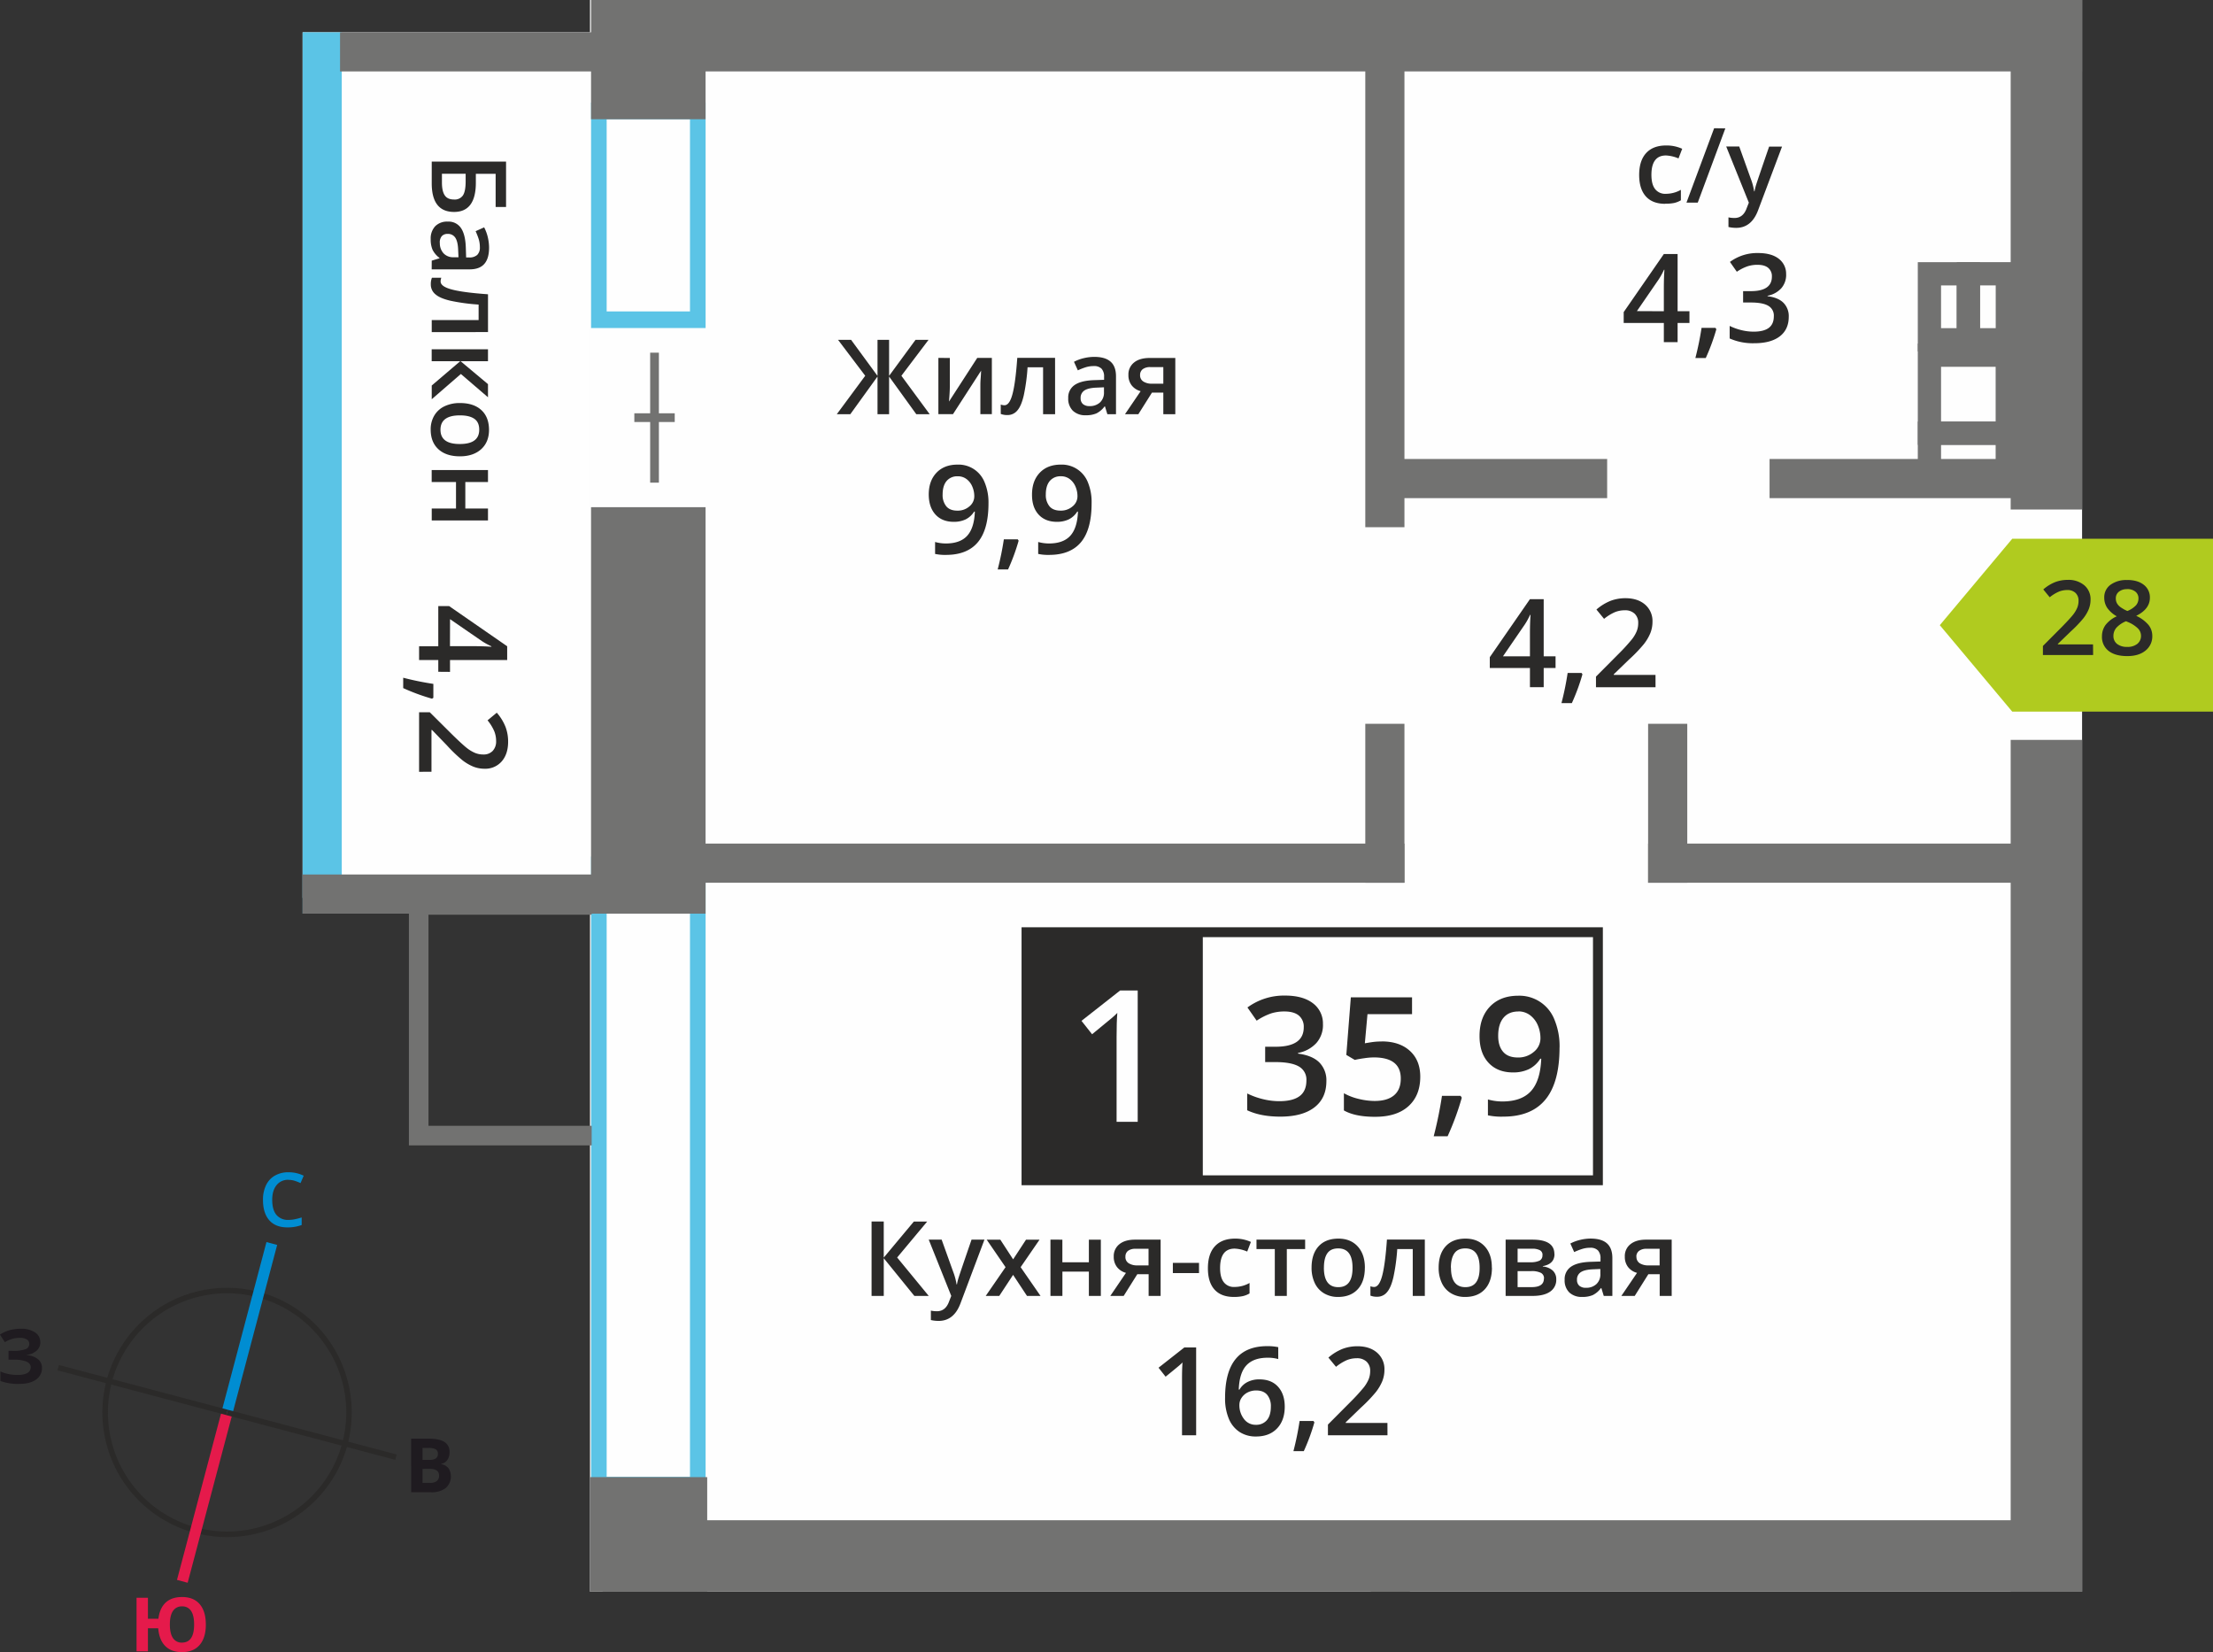
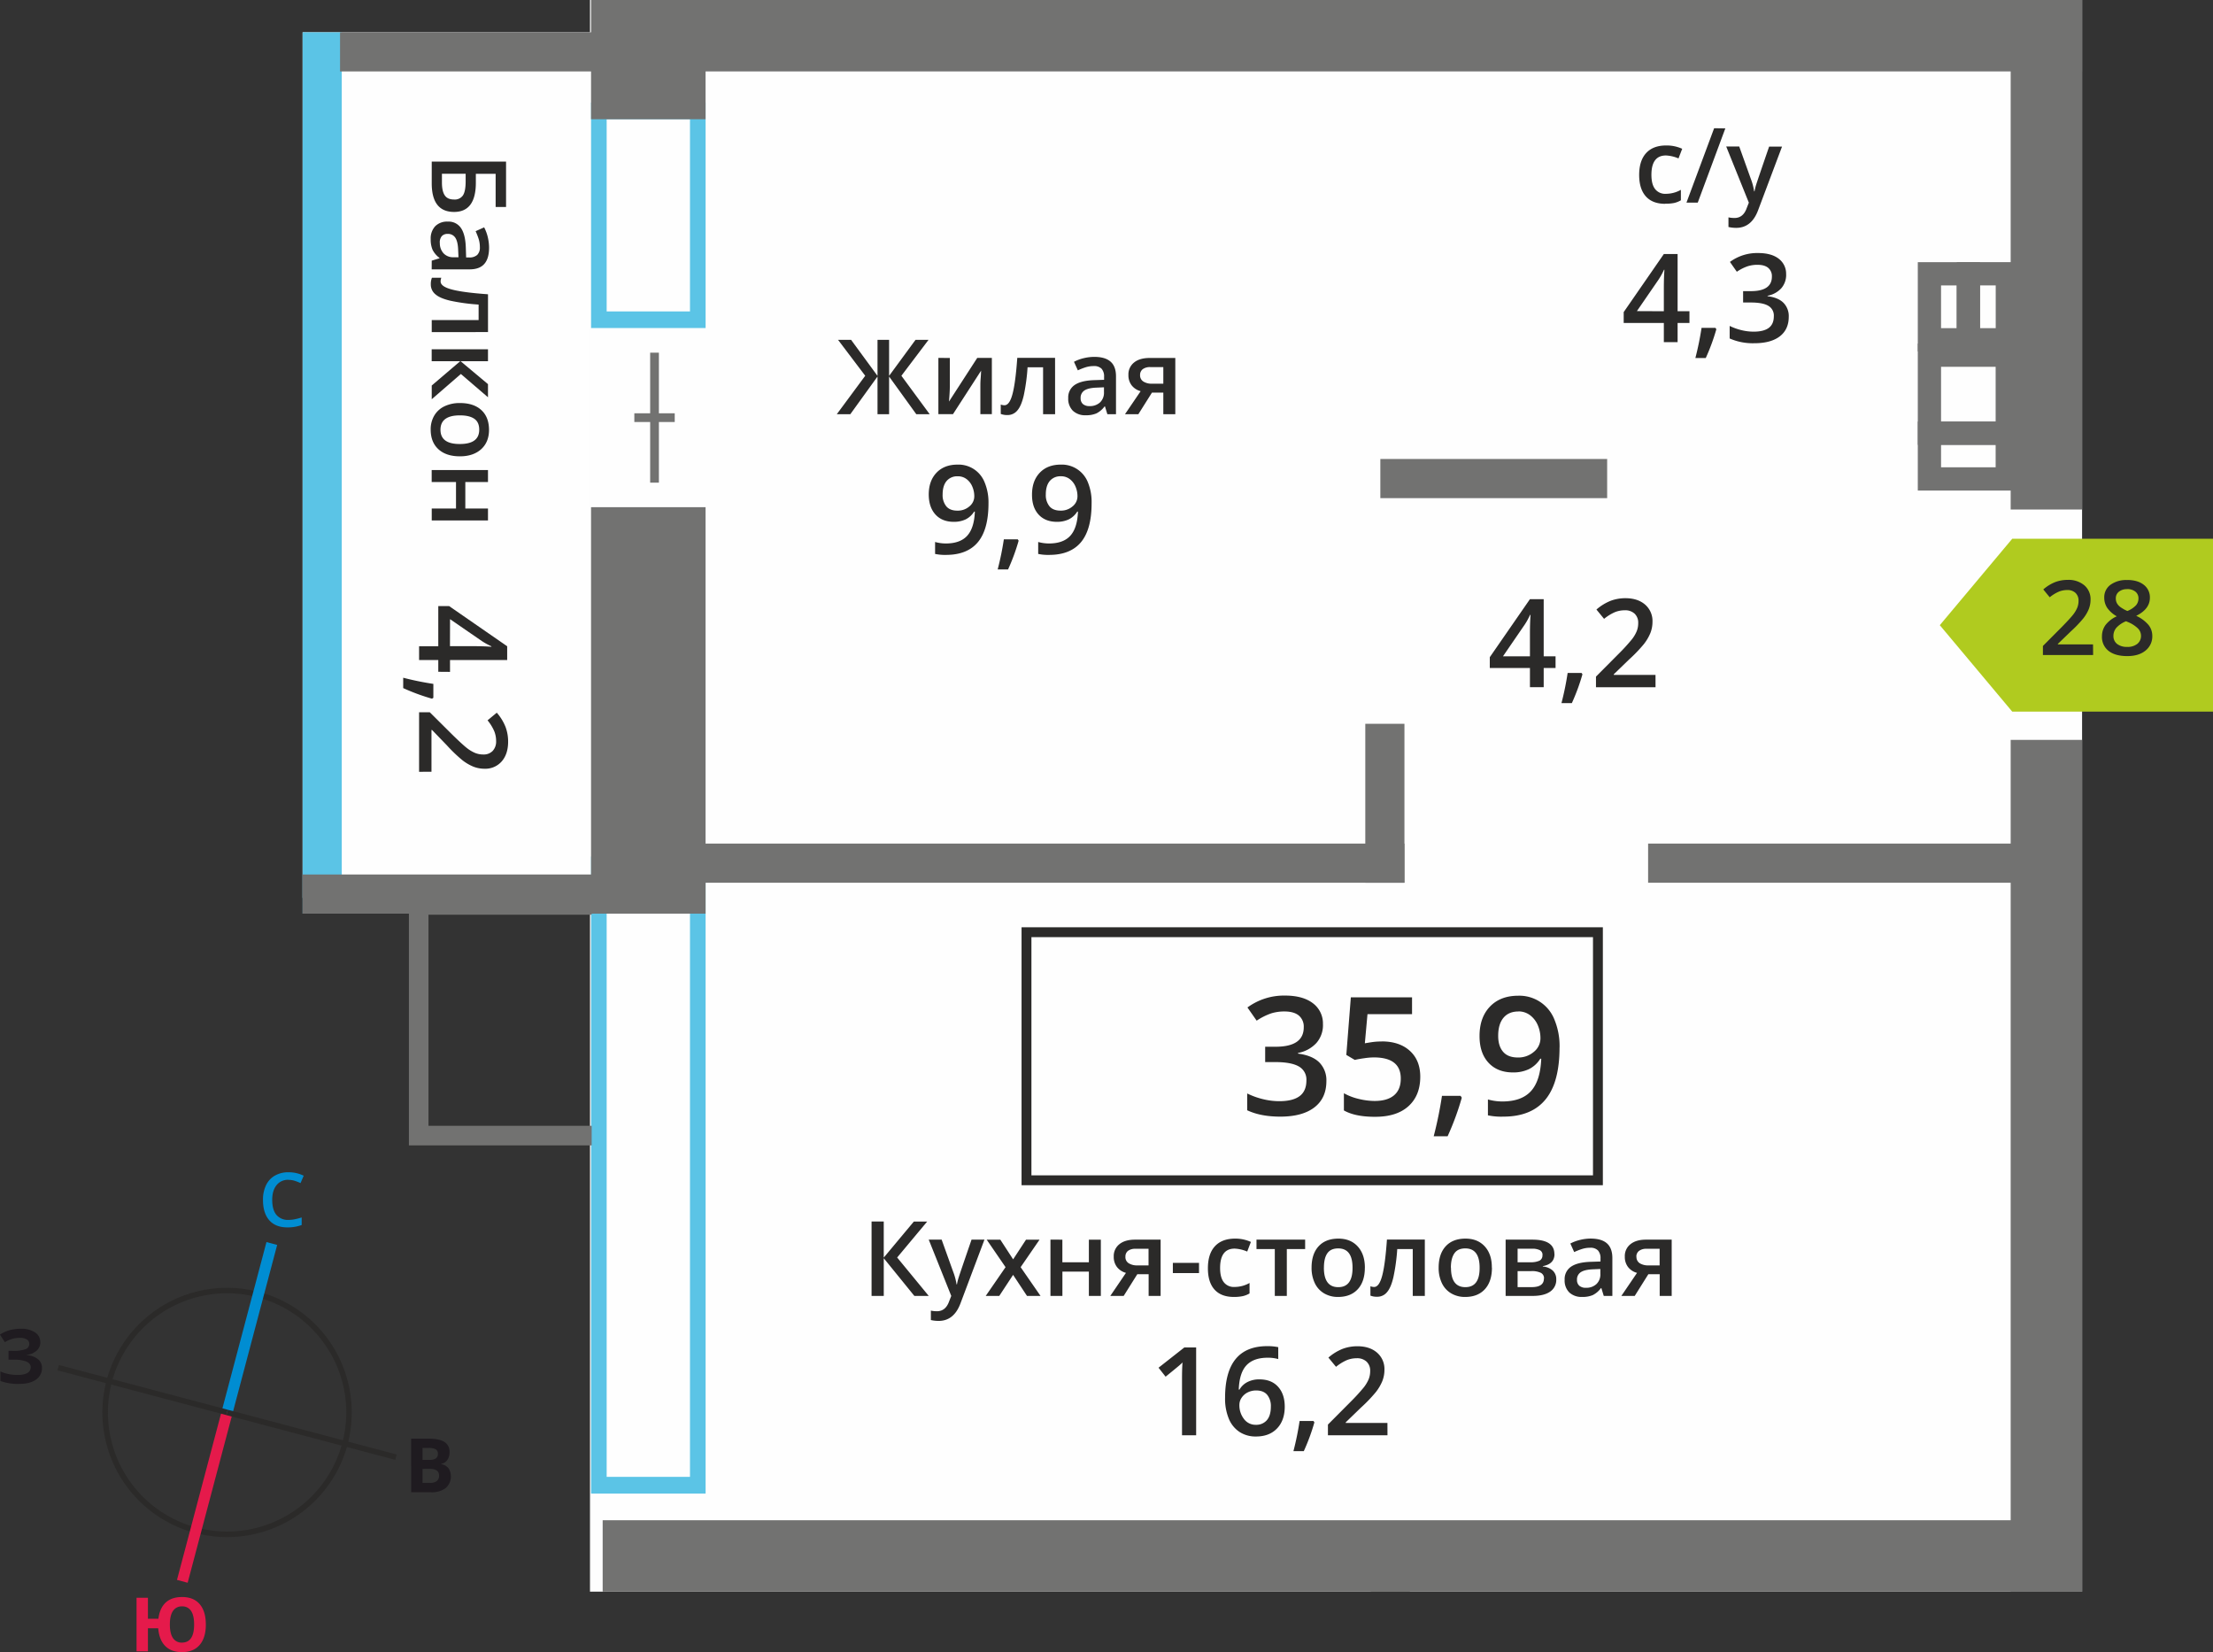
<svg xmlns="http://www.w3.org/2000/svg" id="Layer_1" data-name="Layer 1" width="1200" height="895.75" viewBox="0 0 1200 895.75">
  <rect x="0" y="0" width="1200" height="895.75" fill="#333333" stroke="none" />
  <defs>
    <style>
      .cls-1, .cls-10 {
        fill: #2b2a29;
      }

      .cls-2 {
        fill: #008dd2;
      }

      .cls-3 {
        fill: #e51a4b;
      }

      .cls-4 {
        fill: #1f1b20;
      }

      .cls-11, .cls-5 {
        fill: #fefefe;
      }

      .cls-6, .cls-9 {
        fill: #5bc4e6;
      }

      .cls-10, .cls-11, .cls-12, .cls-6, .cls-8 {
        fill-rule: evenodd;
      }

      .cls-7, .cls-8 {
        fill: #727271;
      }

      .cls-12 {
        fill: #b0cb1f;
      }
    </style>
  </defs>
  <path class="cls-1" d="M498.36,1565.49A64.59,64.59,0,1,0,426,1660.38l.08,0A64.6,64.6,0,0,0,505,1614.48l0-.06a64.38,64.38,0,0,0-6.61-48.93m-38.53-32.89a67.59,67.59,0,0,1,48,82.65l0,.12a67.59,67.59,0,0,1-82.61,47.91l-.12,0a67.59,67.59,0,0,1,34.74-130.64Z" transform="translate(-319.39 -832.15)" />
  <polygon class="cls-2" points="150.29 674.98 126.03 766.56 120.23 765.01 144.49 673.43 150.29 674.98" />
  <polygon class="cls-3" points="95.97 856.59 120.23 765.01 126.03 766.56 101.76 858.14 95.97 856.59" />
  <polygon class="cls-1" points="31.94 740.07 123.52 764.34 122.74 767.24 31.16 742.97 31.94 740.07" />
  <polygon class="cls-1" points="214.32 791.5 122.74 767.24 123.52 764.34 215.09 788.6 214.32 791.5" />
  <path class="cls-2" d="M475.79,1471.82a7.81,7.81,0,0,0-6.44,2.9q-2.36,2.9-2.35,8,0,5.34,2.26,8.09a8,8,0,0,0,6.53,2.74,16.85,16.85,0,0,0,3.58-.37c1.16-.24,2.36-.56,3.6-.94v4.09a21.87,21.87,0,0,1-7.75,1.29q-6.39,0-9.81-3.87c-2.28-2.58-3.42-6.26-3.42-11.07a17.84,17.84,0,0,1,1.66-7.93,11.78,11.78,0,0,1,4.8-5.21,14.52,14.52,0,0,1,7.38-1.81,18.29,18.29,0,0,1,8.24,1.87l-1.71,4a24.69,24.69,0,0,0-3.12-1.23,11.21,11.21,0,0,0-3.45-.52" transform="translate(-319.39 -832.15)" />
  <path class="cls-3" d="M411.5,1712.92q0,4.86,1.67,7.33a5.53,5.53,0,0,0,4.88,2.48c4.39,0,6.6-3.27,6.6-9.81q0-4.85-1.64-7.34a5.48,5.48,0,0,0-4.89-2.48,5.6,5.6,0,0,0-4.94,2.48q-1.68,2.49-1.68,7.34m19.51,0c0,4.78-1.11,8.46-3.35,11.07s-5.44,3.91-9.61,3.91q-5.76,0-9.05-3.31c-2.21-2.21-3.47-5.43-3.82-9.64h-5.57v12.54h-6.17v-29.08h6.17v11.41h5.68q.69-5.74,3.95-8.8c2.18-2,5.13-3,8.85-3,4.18,0,7.39,1.29,9.6,3.89S431,1708.15,431,1712.92Z" transform="translate(-319.39 -832.15)" />
  <path class="cls-4" d="M548.51,1628.56v7.57h4a6,6,0,0,0,3.76-1,3.61,3.61,0,0,0,1.21-3c0-2.4-1.72-3.61-5.17-3.61Zm0-4.89h3.58a6.62,6.62,0,0,0,3.63-.77,2.91,2.91,0,0,0,1.12-2.58,2.59,2.59,0,0,0-1.22-2.4,7.89,7.89,0,0,0-3.87-.72h-3.24Zm-6.17-11.53h9q6.2,0,9,1.76a6.13,6.13,0,0,1,2.8,5.61,7.11,7.11,0,0,1-1.22,4.28,4.93,4.93,0,0,1-3.26,2v.19a6.43,6.43,0,0,1,4,2.31A8.39,8.39,0,0,1,561,1639a12.44,12.44,0,0,1-7.81,2.22H542.34Z" transform="translate(-319.39 -832.15)" />
  <path class="cls-4" d="M341.27,1559.8a6,6,0,0,1-2,4.64,9.87,9.87,0,0,1-5.39,2.32v.12a10.92,10.92,0,0,1,6.13,2.21,5.86,5.86,0,0,1,2.14,4.71,7.39,7.39,0,0,1-3.25,6.35q-3.24,2.32-9,2.32a27.7,27.7,0,0,1-10.27-1.57v-5.18a18.48,18.48,0,0,0,4.38,1.4,23.73,23.73,0,0,0,4.7.51c4.89,0,7.34-1.42,7.34-4.28,0-1.28-.79-2.26-2.35-3a18.36,18.36,0,0,0-7-1H324v-4.8h2.45a18.61,18.61,0,0,0,6.71-.88,3,3,0,0,0,2.11-2.9,2.75,2.75,0,0,0-1.32-2.39,7.19,7.19,0,0,0-4-.88,14.78,14.78,0,0,0-7.91,2.37l-2.69-4.12a18.18,18.18,0,0,1,5.27-2.41,23.36,23.36,0,0,1,6.19-.77,13,13,0,0,1,7.59,2,6.12,6.12,0,0,1,2.83,5.23" transform="translate(-319.39 -832.15)" />
  <rect class="cls-5" x="164.09" y="17.5" width="293.44" height="469.34" />
  <rect class="cls-5" x="319.92" width="809.09" height="862.96" />
  <path class="cls-6" d="M693.53,1001V896.8H648.35V1001ZM702,887.73V1010h-62.1V887.73Z" transform="translate(-319.39 -832.15)" />
  <path class="cls-6" d="M693.53,1632.87V1305.61H648.35v327.26ZM702,1296.54v345.4h-62.1v-345.4Z" transform="translate(-319.39 -832.15)" />
-   <rect class="cls-7" x="319.92" y="800.87" width="63.56" height="62.09" />
  <polygon class="cls-8" points="221.73 495.94 221.73 485.33 232.34 485.33 320.83 485.33 320.83 495.94 232.34 495.94 232.34 610.39 320.83 610.39 320.83 621 232.34 621 221.73 621 221.73 610.39 221.73 495.94" />
  <rect class="cls-7" x="893.69" y="457.37" width="216.53" height="21.23" />
-   <rect class="cls-7" x="959.55" y="248.85" width="150.68" height="21.23" />
  <rect class="cls-7" x="748.49" y="248.85" width="122.99" height="21.23" />
  <rect class="cls-7" x="371.75" y="457.37" width="389.81" height="21.23" />
  <rect class="cls-9" x="164.09" y="17.5" width="21.23" height="477.86" />
  <rect class="cls-7" x="1090.29" width="38.72" height="276.25" />
  <rect class="cls-7" x="1090.29" y="401.15" width="38.72" height="461.81" />
  <rect class="cls-7" x="363.27" width="765.75" height="38.72" />
  <rect class="cls-7" x="326.8" y="824.24" width="802.21" height="38.72" />
  <rect class="cls-7" x="320.5" width="62.09" height="64.65" />
  <rect class="cls-7" x="320.5" y="274.99" width="62.09" height="203.68" />
  <rect class="cls-7" x="740.33" y="392.43" width="21.23" height="86.17" />
  <rect class="cls-7" x="743.29" y="837.25" width="21.22" height="25.71" />
  <rect class="cls-7" x="164.09" y="474.13" width="218.51" height="21.23" />
  <rect class="cls-7" x="184.39" y="17.5" width="198.21" height="21.23" />
-   <rect class="cls-7" x="893.69" y="392.43" width="21.23" height="86.17" />
  <rect class="cls-7" x="740.33" width="21.23" height="23.03" />
-   <rect class="cls-7" x="740.33" y="20.86" width="21.23" height="264.98" />
  <rect class="cls-7" x="352.55" y="191.21" width="4.73" height="70.47" />
  <rect class="cls-7" x="343.97" y="224.08" width="21.9" height="4.73" />
  <path class="cls-10" d="M1071.75,1610.32h-32.29v-5.79l12.29-12.35a105.36,105.36,0,0,0,7.22-7.9,19.51,19.51,0,0,0,2.59-4.38,11.86,11.86,0,0,0,.81-4.4,6.7,6.7,0,0,0-1.94-5.08,7.42,7.42,0,0,0-5.36-1.86,14.22,14.22,0,0,0-5.3,1,25,25,0,0,0-5.92,3.65l-4.13-5a27,27,0,0,1,7.73-4.75,22.66,22.66,0,0,1,8-1.4q6.64,0,10.65,3.47a11.7,11.7,0,0,1,4,9.33,16.42,16.42,0,0,1-1.16,6.13,25.34,25.34,0,0,1-3.56,6,81.61,81.61,0,0,1-8,8.32l-8.27,8v.33h22.61Zm-39.63-7a109.14,109.14,0,0,1-5.74,15.6h-5.62a160.11,160.11,0,0,0,3.34-16.34h7.53Zm-31.82,1.32a7.48,7.48,0,0,0,6.08-2.54c1.42-1.69,2.13-4.12,2.13-7.26a9.59,9.59,0,0,0-2-6.46q-2-2.36-6-2.35a10,10,0,0,0-4.57,1.06,8.43,8.43,0,0,0-3.29,2.9,6.82,6.82,0,0,0-1.2,3.77,12.07,12.07,0,0,0,2.49,7.74A7.77,7.77,0,0,0,1000.3,1604.65ZM983.69,1590q0-27.94,22.77-28a28.87,28.87,0,0,1,6.06.55V1569a20.6,20.6,0,0,0-5.74-.72q-7.65,0-11.5,4.11t-4.17,13.17h.39a10.56,10.56,0,0,1,4.31-4.09,13.77,13.77,0,0,1,6.51-1.45q6.49,0,10.1,4t3.62,10.77q0,7.5-4.19,11.85c-2.79,2.91-6.59,4.35-11.42,4.35a15.9,15.9,0,0,1-8.89-2.46,15.66,15.66,0,0,1-5.82-7.17A28.38,28.38,0,0,1,983.69,1590ZM968,1610.32h-7.66v-30.75q0-5.5.27-8.73c-.5.51-1.11,1.09-1.85,1.72s-3.16,2.63-7.32,6l-3.83-4.86,14-11H968Zm238.76-96.79a4,4,0,0,0,1.78,3.52,8.58,8.58,0,0,0,4.78,1.17h6v-9h-7.06a6.51,6.51,0,0,0-4.1,1.13A3.84,3.84,0,0,0,1206.71,1513.53Zm-.94,21.24h-7.25l8.5-12.5a9.09,9.09,0,0,1-4.86-3.15,8.94,8.94,0,0,1-1.76-5.65,8.13,8.13,0,0,1,3.09-6.77q3.08-2.45,8.43-2.44h13.89v30.51h-6.5V1523h-6.15Zm-26.44-4.41a8,8,0,0,0,5.66-2,7.14,7.14,0,0,0,2.14-5.53v-2.66l-3.91.17q-4.59.17-6.66,1.54a4.64,4.64,0,0,0-2.09,4.18,4.07,4.07,0,0,0,1.21,3.16A5.26,5.26,0,0,0,1179.33,1530.36Zm9.65,4.41-1.3-4.24h-.22a12.43,12.43,0,0,1-4.44,3.79,14,14,0,0,1-5.73,1,9.7,9.7,0,0,1-7-2.43,9.08,9.08,0,0,1-2.52-6.87,8.07,8.07,0,0,1,3.5-7.12q3.51-2.4,10.67-2.62l5.27-.17v-1.62a6.2,6.2,0,0,0-1.37-4.38,5.54,5.54,0,0,0-4.23-1.45,14.25,14.25,0,0,0-4.49.69A33.43,33.43,0,0,0,1173,1511l-2.09-4.64a22.65,22.65,0,0,1,5.44-2,24.38,24.38,0,0,1,5.56-.68c3.89,0,6.82.84,8.78,2.54s3,4.35,3,8v20.56Zm-33.21-22.14a2.8,2.8,0,0,0-1.42-2.64,8.73,8.73,0,0,0-4.23-.81h-7.86v7.34h6.89a11.41,11.41,0,0,0,4.94-.84A3.09,3.09,0,0,0,1155.77,1512.63Zm.8,12.75a3.25,3.25,0,0,0-1.7-3.13,11.09,11.09,0,0,0-5.13-.93h-7.48V1530h7.64Q1156.57,1530,1156.57,1525.38Zm5.69-13.31q0,5.4-6.32,6.54v.22a9,9,0,0,1,5.41,2.23,6.27,6.27,0,0,1,1.87,4.71,7.62,7.62,0,0,1-3.3,6.66c-2.19,1.55-5.39,2.34-9.58,2.34h-14.57v-30.51h14.51Q1162.25,1504.26,1162.26,1512.07Zm-56.13,7.39q0,10.56,7.8,10.56t7.73-10.56q0-10.45-7.77-10.45c-2.73,0-4.7.9-5.93,2.7S1106.13,1516.1,1106.13,1519.46Zm22.21,0q0,7.49-3.83,11.67c-2.57,2.8-6.12,4.2-10.68,4.2a14.59,14.59,0,0,1-7.56-1.93,12.75,12.75,0,0,1-5.06-5.55,19,19,0,0,1-1.76-8.39q0-7.43,3.81-11.59t10.73-4.17q6.62,0,10.49,4.26T1128.34,1519.46ZM1092,1534.77h-6.55v-25.42h-8.4a105.34,105.34,0,0,1-2.1,15.33c-.86,3.68-2,6.37-3.41,8a6.76,6.76,0,0,1-5.48,2.54,9.09,9.09,0,0,1-3.56-.61v-5.08a6,6,0,0,0,2,.39c1.88,0,3.35-2.11,4.44-6.33s1.91-10.68,2.52-19.38H1092Zm-54.73-15.31q0,10.56,7.8,10.56t7.73-10.56q0-10.45-7.77-10.45c-2.73,0-4.7.9-5.93,2.7S1037.29,1516.1,1037.29,1519.46Zm22.21,0q0,7.49-3.84,11.67t-10.67,4.2a14.59,14.59,0,0,1-7.56-1.93,12.75,12.75,0,0,1-5.06-5.55,19,19,0,0,1-1.76-8.39q0-7.43,3.81-11.59t10.73-4.17q6.61,0,10.49,4.26T1059.5,1519.46Zm-32.38-15.2v5.09h-9.93v25.42h-6.52v-25.42h-9.93v-5.09Zm-38.61,31.07q-6.91,0-10.52-4t-3.59-11.6q0-7.71,3.76-11.84T989,1503.7a20.34,20.34,0,0,1,8.69,1.8l-2,5.22a19.77,19.77,0,0,0-6.79-1.6q-7.9,0-7.91,10.51,0,5.13,2,7.7a6.83,6.83,0,0,0,5.78,2.58,16.55,16.55,0,0,0,8.19-2.16v5.67a12.51,12.51,0,0,1-3.71,1.47A22.59,22.59,0,0,1,988.51,1535.33Zm-33.12-12.94v-5.53h14.19v5.53Zm-25.73-8.86a3.93,3.93,0,0,0,1.78,3.52,8.57,8.57,0,0,0,4.77,1.17h6v-9h-7.07a6.48,6.48,0,0,0-4.09,1.13A3.84,3.84,0,0,0,929.66,1513.53Zm-.94,21.24h-7.25l8.49-12.5a9.17,9.17,0,0,1-4.86-3.15,8.94,8.94,0,0,1-1.76-5.65,8.16,8.16,0,0,1,3.09-6.77c2.05-1.63,4.87-2.44,8.43-2.44h13.9v30.51h-6.5V1523h-6.15Zm-33.24-30.51v12.26h14.37v-12.26h6.49v30.51h-6.49V1521.6H895.48v13.17H889v-30.51Zm-30.81,14.92-10.23-14.92h7.39l6.95,10.68,7-10.68h7.33l-10.26,14.92,10.79,15.59h-7.34l-7.54-11.42-7.5,11.42h-7.34ZM823,1504.26H830l6.21,17.3a32.94,32.94,0,0,1,1.87,6.94h.22a29.9,29.9,0,0,1,.91-3.68q.66-2.16,7-20.56h7l-13,34.55q-3.56,9.51-11.86,9.51a18.75,18.75,0,0,1-4.19-.47v-5.11a15.2,15.2,0,0,0,3.33.33q4.69,0,6.59-5.43l1.13-2.87Zm0,30.51H815.2l-16.59-20.44v20.44H792v-40.34h6.6V1514l16.31-19.54h7.23l-16.27,19.48Z" transform="translate(-319.39 -832.15)" />
  <path class="cls-10" d="M894.7,1090.38a7.47,7.47,0,0,0-6.11,2.59q-2.12,2.6-2.11,7.29a9.59,9.59,0,0,0,2,6.4c1.31,1.56,3.31,2.34,6,2.34a9.54,9.54,0,0,0,6.53-2.32,7,7,0,0,0,2.64-5.41,13.2,13.2,0,0,0-1.13-5.43,9.75,9.75,0,0,0-3.14-4,7.69,7.69,0,0,0-4.63-1.47M911.31,1105q0,14.09-5.67,21T888.57,1133a26.39,26.39,0,0,1-6.22-.52V1126a21.6,21.6,0,0,0,5.84.81q7.74,0,11.56-4.17c2.54-2.78,3.94-7.15,4.17-13.11h-.39a11.43,11.43,0,0,1-4.65,4.24,14.69,14.69,0,0,1-6.37,1.3q-6.33,0-9.94-3.94T879,1100.32c0-5,1.41-8.93,4.2-11.86s6.59-4.41,11.42-4.41a15.21,15.21,0,0,1,14.7,9.66A28.21,28.21,0,0,1,911.31,1105Zm-39.56,20.3a110.84,110.84,0,0,1-5.74,15.6h-5.63a159.91,159.91,0,0,0,3.35-16.35h7.53Zm-33-34.91a7.44,7.44,0,0,0-6.1,2.59c-1.42,1.73-2.12,4.16-2.12,7.29a9.59,9.59,0,0,0,2,6.4c1.31,1.56,3.31,2.34,6,2.34a9.54,9.54,0,0,0,6.53-2.32,7,7,0,0,0,2.64-5.41,13.2,13.2,0,0,0-1.13-5.43,9.75,9.75,0,0,0-3.14-4A7.69,7.69,0,0,0,838.79,1090.38ZM855.4,1105q0,14.09-5.67,21T832.66,1133a26.39,26.39,0,0,1-6.22-.52V1126a21.6,21.6,0,0,0,5.84.81q7.74,0,11.56-4.17c2.54-2.78,3.94-7.15,4.17-13.11h-.39a11.49,11.49,0,0,1-4.65,4.24,14.69,14.69,0,0,1-6.37,1.3q-6.33,0-9.94-3.94T823,1100.32c0-5,1.41-8.93,4.2-11.86s6.59-4.41,11.42-4.41a15.21,15.21,0,0,1,14.7,9.66A28.21,28.21,0,0,1,855.4,1105Zm82.2-69.51a3.92,3.92,0,0,0,1.78,3.52,8.49,8.49,0,0,0,4.77,1.17h6.05v-9h-7.07a6.55,6.55,0,0,0-4.09,1.13A3.87,3.87,0,0,0,937.6,1035.48Zm-.94,21.24h-7.25l8.49-12.49a9.12,9.12,0,0,1-4.86-3.16,8.89,8.89,0,0,1-1.76-5.64,8.16,8.16,0,0,1,3.09-6.77c2-1.63,4.87-2.44,8.43-2.44h13.9v30.5h-6.5V1045h-6.15Zm-26.45-4.4a8,8,0,0,0,5.67-2,7.19,7.19,0,0,0,2.14-5.54v-2.65l-3.92.17c-3.05.1-5.27.62-6.66,1.53a4.65,4.65,0,0,0-2.08,4.18,4.09,4.09,0,0,0,1.21,3.17A5.23,5.23,0,0,0,910.21,1052.32Zm9.65,4.4-1.3-4.23h-.21a12.47,12.47,0,0,1-4.45,3.79,14,14,0,0,1-5.73,1,9.65,9.65,0,0,1-7-2.43,9.07,9.07,0,0,1-2.53-6.88,8.07,8.07,0,0,1,3.5-7.11q3.51-2.4,10.67-2.62l5.27-.17v-1.63a6.24,6.24,0,0,0-1.36-4.38,5.61,5.61,0,0,0-4.24-1.44,14.58,14.58,0,0,0-4.49.68,34.92,34.92,0,0,0-4.14,1.63l-2.09-4.63a22.17,22.17,0,0,1,5.43-2,25,25,0,0,1,5.56-.67c3.89,0,6.82.84,8.79,2.54s3,4.35,3,8v20.55Zm-28.34,0H885V1031.3h-8.41a105.54,105.54,0,0,1-2.09,15.34c-.86,3.68-2,6.36-3.41,8a6.8,6.8,0,0,1-5.48,2.54,9.24,9.24,0,0,1-3.56-.61v-5.08a5.88,5.88,0,0,0,2,.38c1.88,0,3.35-2.11,4.43-6.32s1.92-10.68,2.53-19.38h20.49Zm-57.09-30.5v15.64c0,1.81-.16,4.5-.45,8l15.32-23.67h7.92v30.5H851v-15.36c0-.85,0-2.22.16-4.11s.18-3.27.25-4.14l-15.26,23.61h-7.92v-30.5Zm-45.87,9.65-14.74-19.48h7.07l14.33,19.54v-19.54h6.28v19.54l14.33-19.54h7.06l-14.72,19.48,15.35,20.85h-7.27l-14.75-20.44v20.44h-6.28v-20.44l-14.75,20.44h-7.33Z" transform="translate(-319.39 -832.15)" />
  <path class="cls-10" d="M546.64,1250.61v-32.3h5.79l12.36,12.29q5.57,5.43,7.89,7.21a19.2,19.2,0,0,0,4.38,2.59,11.72,11.72,0,0,0,4.41.82,6.73,6.73,0,0,0,5.08-1.94,7.46,7.46,0,0,0,1.86-5.36,14.23,14.23,0,0,0-1-5.3,24.75,24.75,0,0,0-3.64-5.92l5-4.14a26.65,26.65,0,0,1,4.75,7.73,22.5,22.5,0,0,1,1.4,8c0,4.42-1.15,8-3.46,10.65a11.72,11.72,0,0,1-9.34,4,16.37,16.37,0,0,1-6.12-1.16,25,25,0,0,1-6-3.56,80.64,80.64,0,0,1-8.32-8l-8-8.28h-.32v22.63Zm7-39.65a109.19,109.19,0,0,1-15.61-5.74v-5.62a159.72,159.72,0,0,0,16.35,3.34v7.54Zm9.75-28.47h12c4.26,0,7.74.11,10.46.32v-.25a37.08,37.08,0,0,1-5.21-2.87l-17.21-11.84Zm-6.34,13.89V1190H546.64v-7.46h10.41v-21.78h5.88l31.48,21.78V1190h-31v6.43Z" transform="translate(-319.39 -832.15)" />
  <path class="cls-10" d="M1287.93,980.89a11,11,0,0,1-2.63,7.54,13.36,13.36,0,0,1-7.44,4.06v.26q5.75.71,8.61,3.57a10.22,10.22,0,0,1,2.87,7.58c0,4.58-1.63,8.13-4.86,10.61s-7.84,3.73-13.81,3.73a31,31,0,0,1-13.37-2.58v-6.81a31,31,0,0,0,6.42,2.31,28.1,28.1,0,0,0,6.53.81c3.69,0,6.44-.69,8.27-2.06s2.73-3.48,2.73-6.35a6.05,6.05,0,0,0-3-5.61q-3-1.79-9.52-1.79h-4.14V990h4.21q11.4,0,11.4-7.89a5.82,5.82,0,0,0-2-4.73c-1.32-1.11-3.27-1.66-5.87-1.66a17.48,17.48,0,0,0-5.21.77,24.49,24.49,0,0,0-5.93,3l-3.74-5.33a24.9,24.9,0,0,1,15.21-4.82c4.8,0,8.55,1,11.25,3.09a10.16,10.16,0,0,1,4,8.53m-37.83,29.69a110.39,110.39,0,0,1-5.74,15.6h-5.63a163.07,163.07,0,0,0,3.35-16.34h7.53Zm-28.47-9.75v-12c0-4.26.11-7.74.32-10.47h-.25a38.17,38.17,0,0,1-2.87,5.22L1207,1000.83Zm13.89,6.34h-6.43v10.41h-7.46v-10.41h-21.77v-5.88l21.77-31.48h7.46v31h6.43Zm19.93-95.66h7.06l6.2,17.3a32.33,32.33,0,0,1,1.88,7h.21a29.83,29.83,0,0,1,.92-3.69q.66-2.15,7-20.56h7l-13,34.56q-3.57,9.49-11.86,9.5a18.69,18.69,0,0,1-4.19-.47V950a15.2,15.2,0,0,0,3.33.33c3.12,0,5.33-1.81,6.59-5.43l1.13-2.87Zm-.48-9.82L1240,942h-6.12l15-40.33Zm-32.61,40.89q-6.91,0-10.51-4.05t-3.6-11.59q0-7.71,3.77-11.85t10.87-4.14a20.34,20.34,0,0,1,8.69,1.8l-2,5.22a19.77,19.77,0,0,0-6.79-1.6q-7.9,0-7.9,10.51c0,3.42.66,6,2,7.7a6.84,6.84,0,0,0,5.79,2.58,16.55,16.55,0,0,0,8.19-2.16v5.67a12.62,12.62,0,0,1-3.71,1.47A22.63,22.63,0,0,1,1222.36,942.58Z" transform="translate(-319.39 -832.15)" />
  <path class="cls-10" d="M1217.1,1204.75h-32.29V1199l12.28-12.35a103.36,103.36,0,0,0,7.22-7.9,18.78,18.78,0,0,0,2.59-4.38,11.67,11.67,0,0,0,.81-4.4,6.69,6.69,0,0,0-1.93-5.08,7.42,7.42,0,0,0-5.36-1.86,14.31,14.31,0,0,0-5.31,1,25,25,0,0,0-5.91,3.65l-4.14-5.05a27.1,27.1,0,0,1,7.73-4.75,22.7,22.7,0,0,1,8-1.4q6.64,0,10.66,3.47a11.7,11.7,0,0,1,4,9.33,16.42,16.42,0,0,1-1.16,6.13,24.94,24.94,0,0,1-3.55,6,79.89,79.89,0,0,1-8,8.32l-8.27,8v.33h22.62Zm-39.63-7a110.39,110.39,0,0,1-5.74,15.6h-5.63a159.91,159.91,0,0,0,3.35-16.35H1177ZM1149,1188v-12c0-4.26.11-7.74.32-10.47h-.25a37.11,37.11,0,0,1-2.87,5.22L1134.37,1188Zm13.89,6.34h-6.43v10.4H1149v-10.4h-21.77v-5.88L1149,1157h7.46v31h6.43Z" transform="translate(-319.39 -832.15)" />
  <rect class="cls-5" x="556.61" y="505.42" width="312.53" height="134.5" />
  <path class="cls-1" d="M1183.19,1340.25H878.68V1469.4h304.51ZM876,1334.9h312.54v139.85H873.33V1334.9Z" transform="translate(-319.39 -832.15)" />
  <path class="cls-10" d="M1142.8,1380.55c-3.57,0-6.29,1.16-8.19,3.47s-2.83,5.57-2.83,9.76q0,5.48,2.64,8.59c1.76,2.09,4.44,3.13,8,3.13a12.81,12.81,0,0,0,8.75-3.1,9.42,9.42,0,0,0,3.53-7.26,17.8,17.8,0,0,0-1.5-7.28,13.24,13.24,0,0,0-4.22-5.35,10.31,10.31,0,0,0-6.2-2m22.27,19.58q0,18.87-7.61,28.17t-22.88,9.3a34.65,34.65,0,0,1-8.34-.7v-8.61a28.71,28.71,0,0,0,7.82,1.09q10.39,0,15.5-5.59t5.59-17.58h-.52a15.22,15.22,0,0,1-6.23,5.68,19.64,19.64,0,0,1-8.54,1.75q-8.47,0-13.33-5.28t-4.84-14.49q0-10,5.62-15.9t15.31-5.92a20.39,20.39,0,0,1,19.7,13A37.59,37.59,0,0,1,1165.07,1400.13Zm-53,27.2a147,147,0,0,1-7.69,20.92h-7.54a217,217,0,0,0,4.48-21.91h10.09Zm-43.45-30.51q9.66,0,15.29,5.12t5.64,14q0,10.21-6.4,16t-18.2,5.75c-7.12,0-12.74-1.14-16.81-3.45v-9.32a30.84,30.84,0,0,0,8.12,3.1,36.86,36.86,0,0,0,8.53,1.09q6.93,0,10.57-3.1t3.62-9.08q0-11.43-14.59-11.43a36.11,36.11,0,0,0-5.07.42q-3,.4-5.28.93l-4.59-2.71,2.45-31.2h33.19V1382h-24.16l-1.43,15.8c1-.17,2.25-.38,3.72-.61A35.81,35.81,0,0,1,1068.58,1396.82Zm-31.83-9.28a14.72,14.72,0,0,1-3.53,10.1,17.86,17.86,0,0,1-10,5.44v.35q7.7,1,11.54,4.78a13.73,13.73,0,0,1,3.84,10.17q0,9.21-6.51,14.22t-18.51,5q-10.62,0-17.92-3.45V1425a41,41,0,0,0,8.6,3.1,37.41,37.41,0,0,0,8.75,1.09c5,0,8.65-.93,11.09-2.76s3.67-4.67,3.67-8.51a8.13,8.13,0,0,0-4.06-7.53c-2.71-1.59-7-2.4-12.76-2.4h-5.54v-8.32h5.63q15.3,0,15.29-10.56a7.83,7.83,0,0,0-2.66-6.35q-2.67-2.22-7.87-2.22a24,24,0,0,0-7,1,33.42,33.42,0,0,0-8,4l-5-7.16a33.49,33.49,0,0,1,20.39-6.45q9.66,0,15.08,4.14A13.63,13.63,0,0,1,1036.75,1387.54Z" transform="translate(-319.39 -832.15)" />
-   <rect class="cls-1" x="556.61" y="505.42" width="95.61" height="134.5" />
  <path class="cls-11" d="M936.31,1440.37H924.86v-46q0-8.23.4-13.05c-.75.77-1.66,1.63-2.76,2.58s-4.72,3.92-10.93,9l-5.74-7.27,20.94-16.45h9.54Z" transform="translate(-319.39 -832.15)" />
  <polygon class="cls-12" points="1091.12 292.1 1091.12 292.12 1071.5 315.53 1051.86 338.96 1071.5 362.39 1091.12 385.81 1091.12 385.83 1091.14 385.83 1200 385.83 1200 292.1 1091.14 292.1 1091.12 292.1" />
  <path class="cls-10" d="M1472.79,1151.59a6.77,6.77,0,0,0-4.42,1.36,4.5,4.5,0,0,0-1.68,3.69,5.35,5.35,0,0,0,.61,2.56,6.43,6.43,0,0,0,1.75,2,20.68,20.68,0,0,0,3.9,2.22,13,13,0,0,0,4.66-3.07,5.59,5.59,0,0,0,1.36-3.75,4.48,4.48,0,0,0-1.69-3.69,6.91,6.91,0,0,0-4.49-1.36m-7.39,25.31a5.35,5.35,0,0,0,2,4.44,8.54,8.54,0,0,0,5.45,1.58,8.32,8.32,0,0,0,5.5-1.64,5.47,5.47,0,0,0,2-4.44,5.66,5.66,0,0,0-1.81-4.06,17.19,17.19,0,0,0-5.49-3.42l-.8-.35a14.19,14.19,0,0,0-5.22,3.5A6.68,6.68,0,0,0,1465.4,1176.9Zm7.45-30.26q5.7,0,9,2.62a8.48,8.48,0,0,1,3.32,7q0,6.17-7.42,9.82a19.18,19.18,0,0,1,6.72,5,9.43,9.43,0,0,1,2,5.83,9.78,9.78,0,0,1-3.66,8q-3.64,3-9.89,3-6.54,0-10.13-2.8a9.5,9.5,0,0,1-3.6-8,10.27,10.27,0,0,1,1.88-6,15.62,15.62,0,0,1,6.16-4.77,15.42,15.42,0,0,1-5.24-4.64,9.92,9.92,0,0,1-1.57-5.49,8.28,8.28,0,0,1,3.44-7A14.44,14.44,0,0,1,1472.85,1146.64Zm-18.46,40.67h-27.23v-4.89l10.36-10.41c3.06-3.13,5.08-5.35,6.09-6.66a16.32,16.32,0,0,0,2.18-3.69,10,10,0,0,0,.69-3.71,5.67,5.67,0,0,0-1.64-4.29,6.25,6.25,0,0,0-4.51-1.57,12.14,12.14,0,0,0-4.48.86,20.9,20.9,0,0,0-5,3.07l-3.49-4.25a22.5,22.5,0,0,1,6.51-4,19.26,19.26,0,0,1,6.74-1.18,13.24,13.24,0,0,1,9,2.93,9.85,9.85,0,0,1,3.38,7.86,14,14,0,0,1-1,5.17,21.2,21.2,0,0,1-3,5,67.5,67.5,0,0,1-6.73,7l-7,6.75v.28h19.07Z" transform="translate(-319.39 -832.15)" />
  <path class="cls-10" d="M584,1093.48H571.71v14.37H584v6.49h-30.5v-6.49h13.16v-14.37H553.47V1087H584Zm-15.19-36.13q-10.57,0-10.57,7.8t10.57,7.73q10.44,0,10.44-7.77c0-2.73-.9-4.7-2.7-5.93S572.14,1057.35,568.78,1057.35Zm0,22.21c-5,0-8.88-1.28-11.68-3.84s-4.2-6.11-4.2-10.67a14.59,14.59,0,0,1,1.93-7.56,12.81,12.81,0,0,1,5.55-5.06,19,19,0,0,1,8.4-1.76q7.43,0,11.58,3.81t4.17,10.73q0,6.61-4.26,10.49C577.43,1078.27,573.59,1079.56,568.78,1079.56ZM584,1040.42v7.12l-14.7-12.62-15.8,13.69v-7.44L568.93,1028H553.47v-6.49H584V1028H569.16Zm-30.5-28.19v-6.54h25.42v-8.41a105.54,105.54,0,0,1-15.34-2.09c-3.68-.86-6.37-2-8-3.41A6.77,6.77,0,0,1,553,986.3a9.06,9.06,0,0,1,.61-3.56h5.08a5.88,5.88,0,0,0-.38,2c0,1.88,2.11,3.35,6.32,4.43s10.68,1.92,19.38,2.53v20.49Zm4.4-48.4a8,8,0,0,0,2,5.66,7.14,7.14,0,0,0,5.53,2.14H568l-.17-3.92c-.1-3.05-.62-5.27-1.53-6.65a4.65,4.65,0,0,0-4.19-2.09,4.09,4.09,0,0,0-3.16,1.21A5.26,5.26,0,0,0,557.87,963.83Zm-4.4,9.64,4.23-1.29V972a12.53,12.53,0,0,1-3.79-4.44,14.06,14.06,0,0,1-1-5.74,9.67,9.67,0,0,1,2.43-7,9.06,9.06,0,0,1,6.87-2.52,8.05,8.05,0,0,1,7.12,3.5q2.4,3.5,2.62,10.67l.17,5.27h1.63a6.19,6.19,0,0,0,4.37-1.37,5.55,5.55,0,0,0,1.45-4.24,14.58,14.58,0,0,0-.68-4.49,36.72,36.72,0,0,0-1.63-4.14l4.63-2.09a22.74,22.74,0,0,1,2,5.43,25.06,25.06,0,0,1,.67,5.57c0,3.89-.84,6.81-2.54,8.78s-4.35,3-8,3H553.47Zm5.53-47.1v4.75c0,3.15.52,5.48,1.57,7s2.71,2.2,5,2.2a5.33,5.33,0,0,0,4.81-2.22q1.49-2.22,1.48-7.73v-4Zm6.61,20.69q-12.15,0-12.14-15.56V919.77H593.8v24.61h-5.65v-18H577.42v4.8Q577.42,947.06,565.61,947.06Z" transform="translate(-319.39 -832.15)" />
  <path class="cls-7" d="M1380.44,1010.07h-8.51V986.89h8.51Zm-14.81,12.61h27.42v-48.4h-33.73v48.4Z" transform="translate(-319.39 -832.15)" />
  <path class="cls-7" d="M1386.75,1022.68h27.42v-48.4h-33.73v48.4Zm14.82-12.61h-8.52V986.89h8.52Z" transform="translate(-319.39 -832.15)" />
  <path class="cls-7" d="M1407.83,1018.41h-48.51v54.92h54.81v-54.92Zm-35.9,12.61h29.6v29.7h-29.6Z" transform="translate(-319.39 -832.15)" />
  <path class="cls-7" d="M1401.53,1085.51h-29.6v-12.18h29.6Zm-35.9,12.61h48.5v-37.4h-54.81v37.4Z" transform="translate(-319.39 -832.15)" />
</svg>